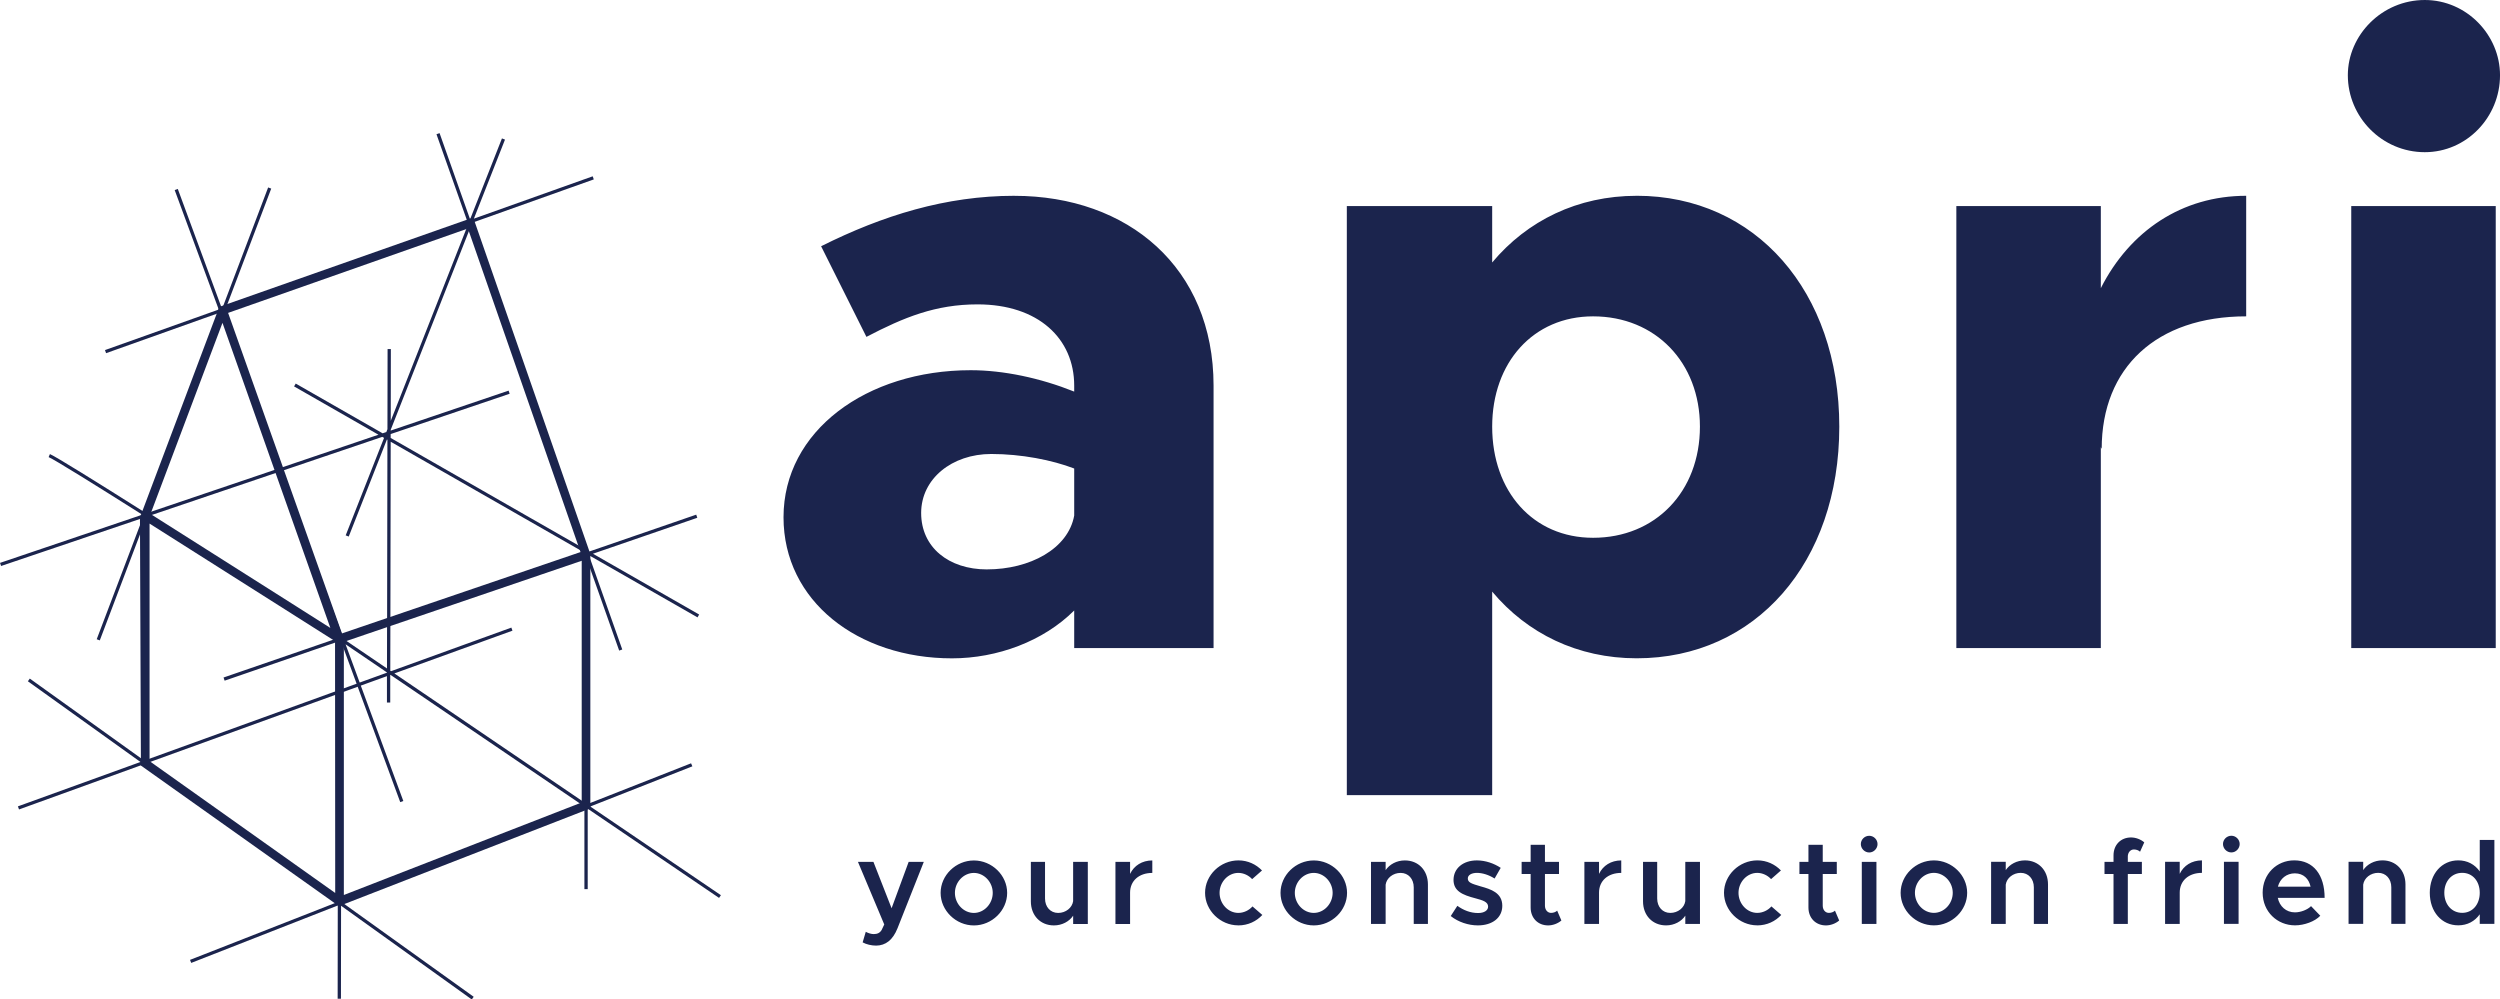
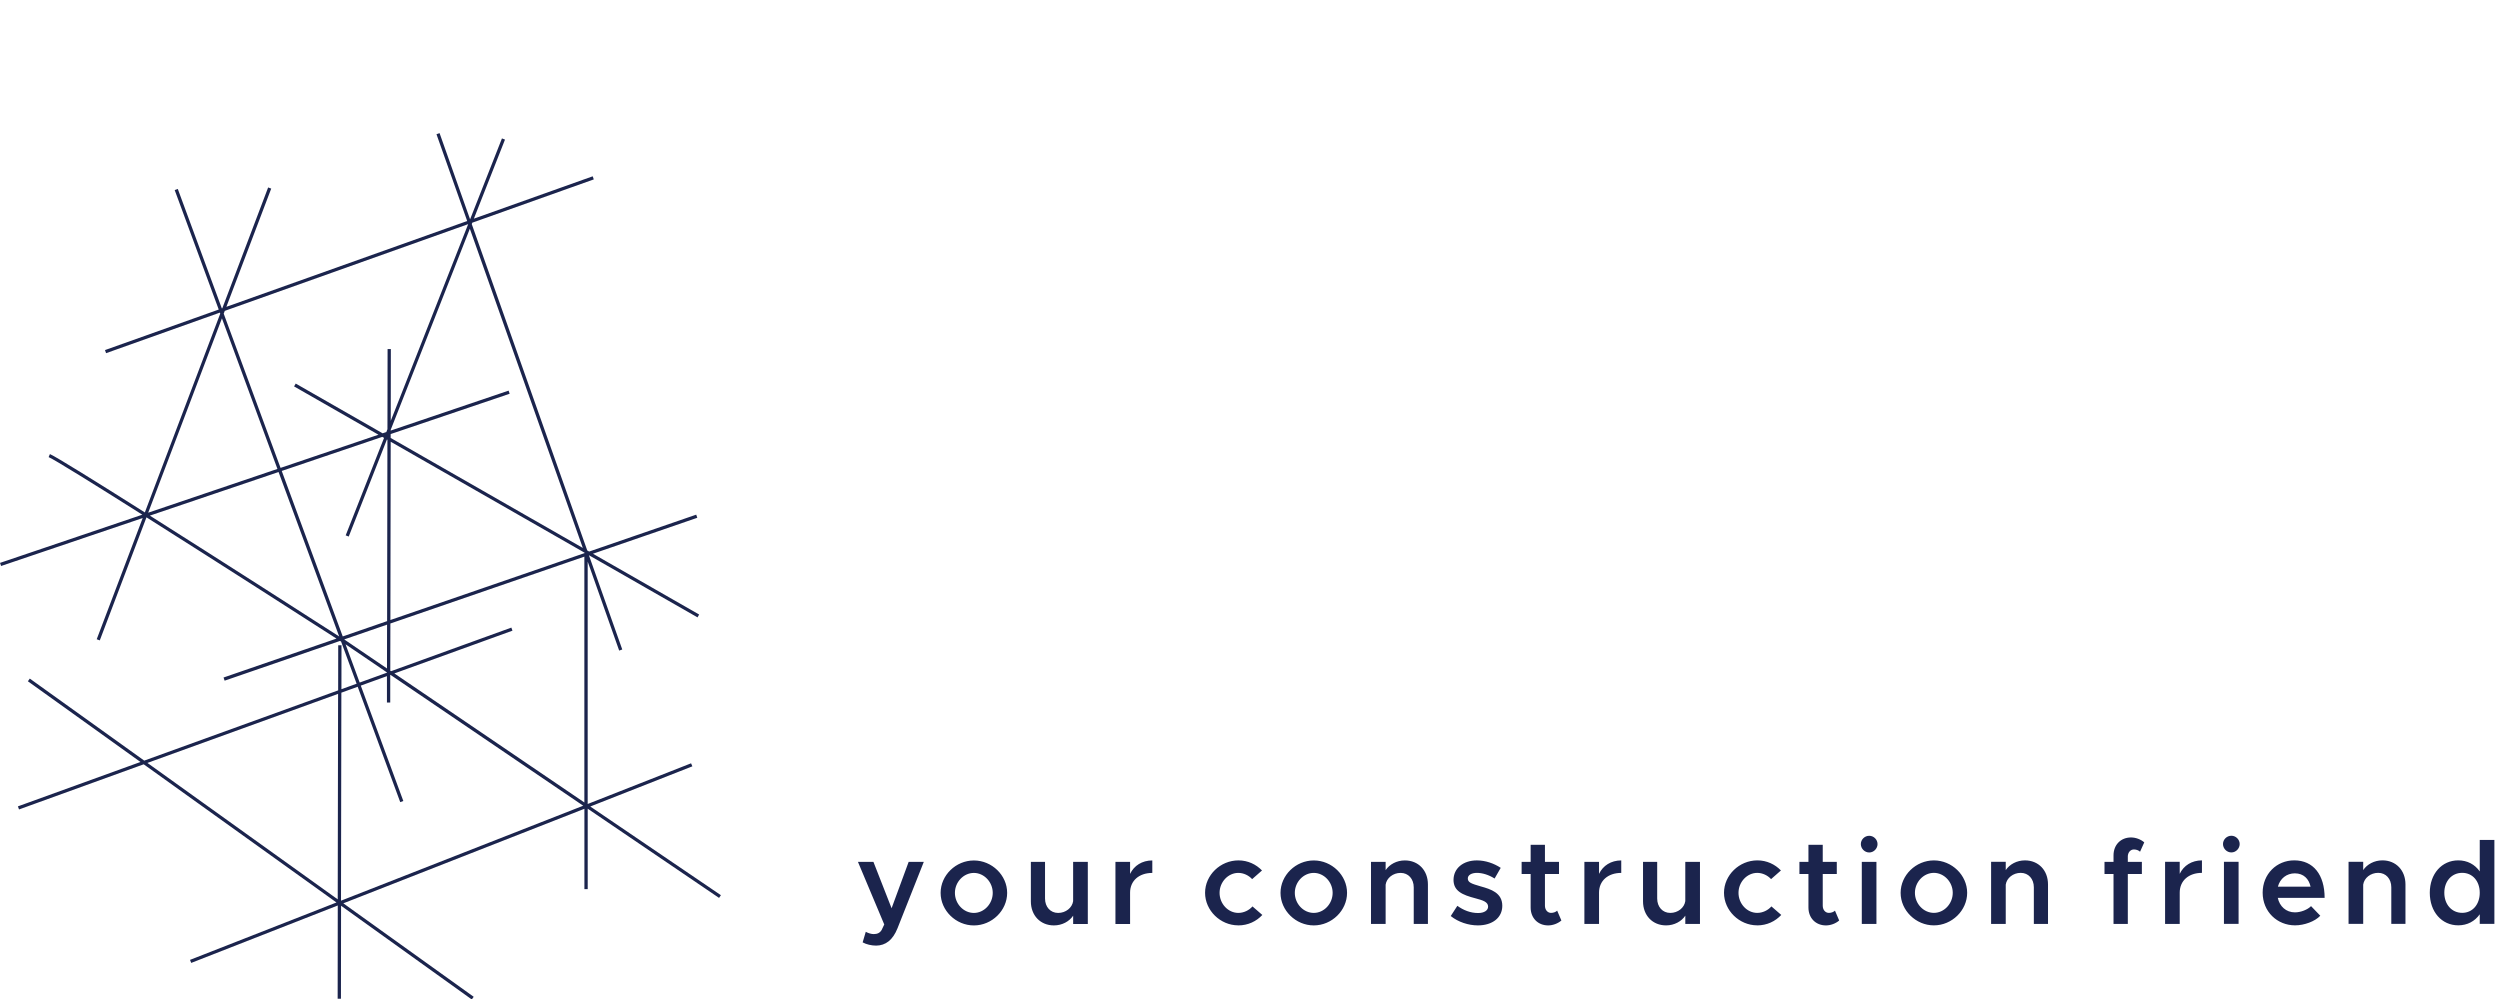
<svg xmlns="http://www.w3.org/2000/svg" xml:space="preserve" width="112.71mm" height="45.058mm" version="1.1" style="shape-rendering:geometricPrecision; text-rendering:geometricPrecision; image-rendering:optimizeQuality; fill-rule:evenodd; clip-rule:evenodd" viewBox="0 0 1097.84 438.88">
  <defs>
    <style type="text/css">
   
    .fil0 {fill:#1B244D;fill-rule:nonzero}
   
  </style>
  </defs>
  <g id="Layer_x0020_1">
    <g id="_2154524498912">
      <g>
        <path class="fil0" d="M98.16 297.52l49.6 -17.09c-11.28,-7.24 -51.33,-32.95 -83.44,-53.25l-20.5 54.04 -1.35 -0.51 20.19 -53.22 -62.19 21.06 -0.46 -1.37 62.48 -21.16c-21.17,-13.38 -38.5,-24.16 -41.14,-25.29l0.57 -1.33c2.7,1.16 20.28,12.09 41.68,25.62l33.11 -87.29 -0.16 -0.45 -49.97 17.81 -0.48 -1.36 49.95 -17.8 -19.34 -52.47 1.36 -0.5 19.35 52.48 0.2 -0.07 20.13 -53.06 1.35 0.51 -19.69 51.91 105.75 -37.68 -13.49 -38.11 1.36 -0.48 13.4 37.86 13.99 -35.54 1.34 0.52 -13.66 34.71 52.17 -18.59 0.48 1.36 -53.35 19.01 -0.24 0.6 50.72 143.33 0.84 0.48 47.01 -16.2 0.47 1.37 -45.82 15.79 46.64 26.7 -0.72 1.25 -47.69 -27.3 14.65 41.4 -1.36 0.48 -13.83 -39.09 0 106.45c25.97,-10.19 44.52,-17.48 45.4,-17.86l0.57 1.33c-0.88,0.38 -19.16,7.56 -44.83,17.64l57.36 38.95 -0.81 1.19 -57.68 -39.17 0 35.32 -1.45 0 0 -35.28 -105.87 41.51 57.25 41.04 -0.84 1.18 -57.4 -41.15 -0.05 40.83 -1.45 0 0.05 -40.95 -64.36 25.22 -0.52 -1.34 64.31 -25.2 -84.65 -60.68 -54.75 19.83 -0.49 -1.36 53.82 -19.49 -49.44 -35.44 0.84 -1.18 50.25 36.02 85.16 -30.84 0.03 -19.8 1.44 0 -0.03 19.28 6.67 -2.41 -6.81 -18.48 -0.48 -0.31 -50.67 17.46 -0.47 -1.37zm52.34 -18.04l19.49 -6.72 0.14 -79.62 -0.22 -0.13 -16.77 42.61 -1.34 -0.52 16.85 -42.81 -0.77 -0.44 -44.16 14.96 26.79 72.68zm20.93 -7.21l85.32 -29.4 -0.06 -0.17 -85.12 -48.72 -0.13 78.3zm85.19 -27.83l-85.19 29.36 -0.04 20.72 0.32 0.22 52.84 -19.14 0.49 1.35 -51.86 18.78 83.43 56.66 0 -107.95zm-86.64 29.86l-18.82 6.49 18.78 12.76 0.03 -19.24zm-71.27 -137.79l-0.47 1.23 24.96 67.72 42.99 -14.56 -37.05 -21.21 0.72 -1.25 38.16 21.84 1.63 -0.55 0.49 -1.24 0.06 -35.2 1.44 0 -0.05 31.52 34 -86.38 -106.87 38.08zm-1.25 3.29l-32.38 85.34 56.75 -19.22 -24.37 -66.12zm-31.66 86.62c32.45,20.52 72.59,46.29 83.15,53.07l-26.62 -72.21 -56.53 19.15zm85.96 56.52l6.19 16.79 11.99 -4.34 0 -0.1 -18.18 -12.35zm6.68 18.14l18.68 50.67 -1.36 0.5 -18.68 -50.67 -7.17 2.6 -0.16 91.34 106.36 -41.7 -84.62 -57.46 -0.12 0.04 0 12.12 -1.45 0 0 -11.6 -11.49 4.16zm13.12 -112l51.79 -17.54 0.46 1.37 -52.25 17.7 -0 1.71 84.38 48.3 -49.61 -140.17 -34.76 88.33 -0 0.31zm-106.83 145.94l83.58 59.92 0.16 -90.24 -83.74 30.33z" />
-         <path class="fil0" d="M150.18 278.15l75.74 -25.83 29.01 -9.89 -49.46 -142.09 -105.3 37.06 50 140.76zm108.33 -36.94l0.73 2.1 0 1.65 0 110.02 -108.25 42.1 -2.16 0.84 -1.63 -1.16c-28.44,-20.2 -56.86,-40.41 -85.32,-60.58l-0.42 -108.94 0.42 -1.11 0.95 -2.51c10.95,-29.14 21.94,-58.27 32.91,-87.4l0.55 -1.47 2.62 -0.92 108.89 -38.32 50.71 145.7zm-105.49 39.98l-1.79 0.61 -0.23 2.2 0 109.02 104.45 -40.63 0 -106.14 -102.43 34.93zm-86.92 -55.49l78.97 50.05 -47.37 -133.98 -31.6 83.93zm81.1 159.81c-0.03,-34.65 -0.07,-69.31 -0.07,-103.96l-81.45 -51.62 0 104.32 81.52 57.88 0 -6.62z" />
      </g>
-       <path class="fil0" d="M445.43 85.98c-30.04,0 -57.82,8.63 -84.85,22.15l19.9 39.8c16.52,-8.63 30.41,-14.27 48.81,-14.27 26.66,0 42.43,15.02 42.43,35.67l0 2.63c-15.02,-6.01 -31.16,-9.39 -45.43,-9.39 -45.8,0 -82.22,26.66 -82.22,64.58 0,36.79 32.66,61.95 73.96,61.95 19.9,0 40.17,-7.51 53.69,-21.02l0 16.52 61.2 0 0 -115.26c0,-51.81 -37.54,-83.35 -87.48,-83.35zm-12.01 164.07c-16.89,0 -28.91,-9.76 -28.91,-24.78 0,-15.02 13.52,-25.91 30.79,-25.91 13.14,0 26.66,2.63 36.42,6.38l0 20.65c-2.63,14.64 -19.52,23.65 -38.3,23.65zm285.3 -164.07c-25.91,0 -48.06,10.89 -63.45,29.28l0 -24.78 -63.83 0 0 258.68 63.83 0 0 -89.36c15.39,18.4 37.54,29.28 63.45,29.28 52.19,0 88.98,-42.05 88.98,-101.74 0,-59.32 -36.79,-101.37 -88.98,-101.37zm-19.15 150.18c-26.28,0 -44.3,-20.27 -44.3,-48.81 0,-28.16 18.02,-48.43 44.3,-48.43 27.41,0 46.93,20.27 46.93,48.43 0,28.53 -19.52,48.81 -46.93,48.81zm222.98 -109.63l0 -36.04 -63.45 0 0 194.1 63.45 0 0 -88.23 0.38 0.75c0,-35.67 24.03,-58.19 63.45,-58.19l0 -52.94c-28.16,0 -51.06,15.39 -63.83,40.55zm142.26 -59.7c18.4,0 33.04,-15.39 33.04,-33.79 0,-17.65 -14.64,-33.04 -33.04,-33.04 -18.77,0 -33.79,15.39 -33.79,33.04 0,18.4 15.02,33.79 33.79,33.79zm-32.29 217.76l63.45 0 0 -194.1 -63.45 0 0 194.1z" />
      <path class="fil0" d="M384.78 415.25c4.11,-0.05 7.28,-2.43 9.34,-7.59l11.55 -29.17 -6.65 0 -7.49 20.36 -7.97 -20.36 -6.8 0 11.55 27.48 -1.16 2.43c-0.79,1.32 -1.95,1.79 -3.48,1.79 -1,0 -2.32,-0.37 -3.48,-1l-1.37 4.64c1.64,0.9 3.9,1.42 5.96,1.42zm42.89 -8.86c7.91,0 14.61,-6.54 14.61,-14.29 0,-7.75 -6.7,-14.24 -14.61,-14.24 -7.91,0 -14.61,6.49 -14.61,14.24 0,7.75 6.7,14.29 14.61,14.29zm0 -5.49c-4.54,0 -8.33,-4.01 -8.33,-8.81 0,-4.75 3.8,-8.76 8.33,-8.76 4.48,0 8.28,4.01 8.28,8.76 0,4.8 -3.8,8.81 -8.28,8.81zm43.58 -22.42l0 17.25c-0.42,2.9 -3.22,5.17 -6.59,5.17 -3.38,0 -5.75,-2.64 -5.75,-6.33l0 -16.09 -6.22 0 0 17.35c0,6.17 4.17,10.55 10.13,10.55 3.59,0 6.75,-1.74 8.44,-4.27l0 3.64 6.44 0 0 -27.27 -6.44 0zm25.01 5.27l0 -5.27 -6.43 0 0 27.27 6.43 0 0 -13.77c0,-5.17 3.9,-8.65 9.76,-8.65l0 -5.48c-4.48,0 -8.02,2.27 -9.76,5.91zm47.48 22.63c4.33,0 7.97,-1.79 10.6,-4.59l-4.33 -3.75c-1.53,1.74 -3.85,2.85 -6.22,2.85 -4.48,0 -8.23,-4.01 -8.23,-8.81 0,-4.75 3.75,-8.76 8.23,-8.76 2.32,0 4.59,1.11 6.07,2.74l4.33 -3.8c-2.59,-2.69 -6.22,-4.43 -10.34,-4.43 -7.96,0 -14.66,6.49 -14.66,14.24 0,7.75 6.7,14.29 14.56,14.29zm33.19 0c7.91,0 14.61,-6.54 14.61,-14.29 0,-7.75 -6.7,-14.24 -14.61,-14.24 -7.91,0 -14.61,6.49 -14.61,14.24 0,7.75 6.7,14.29 14.61,14.29zm0 -5.49c-4.54,0 -8.33,-4.01 -8.33,-8.81 0,-4.75 3.8,-8.76 8.33,-8.76 4.48,0 8.28,4.01 8.28,8.76 0,4.8 -3.8,8.81 -8.28,8.81zm39.99 -23.05c-3.59,0 -6.75,1.74 -8.44,4.27l0 -3.64 -6.43 0 0 27.27 6.43 0 0 -17.25c0.42,-2.9 3.22,-5.17 6.59,-5.17 3.38,0 5.75,2.64 5.75,6.33l0 16.09 6.23 0 0 -17.35c0,-6.17 -4.17,-10.55 -10.13,-10.55zm32.08 28.53c6.38,0 10.71,-3.38 10.71,-8.6 0,-5.7 -4.96,-7.28 -9.55,-8.55 -4.17,-1.21 -5.59,-1.74 -5.59,-3.48 0,-1.53 1.74,-2.43 4.01,-2.43 2.37,0 5.17,0.84 7.75,2.48l2.69 -4.69c-2.95,-1.95 -6.7,-3.27 -10.44,-3.27 -6.07,0 -10.29,3.48 -10.29,8.6 0.05,4.85 3.8,6.54 9.71,8.07 3.11,0.84 5.48,1.53 5.48,3.64 0,1.69 -1.79,2.8 -4.38,2.8 -3.43,0 -6.49,-1.27 -9.13,-3.16l-2.9 4.48c3.27,2.64 7.75,4.11 11.92,4.11zm34.82 -6.49c-0.58,0.58 -1.58,1 -2.69,1 -1.53,0 -2.69,-1.32 -2.69,-3.16l0 -13.92 6.17 0 0 -5.33 -6.17 0 0 -7.49 -6.28 0 0 7.49 -3.96 0 0 5.33 3.96 0 0 14.72c0,4.59 3.17,7.86 7.7,7.86 2.06,0 4.27,-0.84 5.8,-2.16l-1.85 -4.32zm18.37 -16.14l0 -5.27 -6.43 0 0 27.27 6.43 0 0 -13.77c0,-5.17 3.9,-8.65 9.76,-8.65l0 -5.48c-4.48,0 -8.02,2.27 -9.76,5.91zm37.88 -5.27l0 17.25c-0.42,2.9 -3.22,5.17 -6.59,5.17 -3.38,0 -5.75,-2.64 -5.75,-6.33l0 -16.09 -6.22 0 0 17.35c0,6.17 4.17,10.55 10.13,10.55 3.59,0 6.75,-1.74 8.44,-4.27l0 3.64 6.44 0 0 -27.27 -6.44 0zm31.55 27.9c4.33,0 7.97,-1.79 10.6,-4.59l-4.33 -3.75c-1.53,1.74 -3.85,2.85 -6.22,2.85 -4.48,0 -8.23,-4.01 -8.23,-8.81 0,-4.75 3.75,-8.76 8.23,-8.76 2.32,0 4.59,1.11 6.07,2.74l4.33 -3.8c-2.59,-2.69 -6.22,-4.43 -10.34,-4.43 -7.96,0 -14.66,6.49 -14.66,14.24 0,7.75 6.7,14.29 14.56,14.29zm34.19 -6.49c-0.58,0.58 -1.58,1 -2.69,1 -1.53,0 -2.69,-1.32 -2.69,-3.16l0 -13.92 6.17 0 0 -5.33 -6.17 0 0 -7.49 -6.28 0 0 7.49 -3.96 0 0 5.33 3.96 0 0 14.72c0,4.59 3.16,7.86 7.7,7.86 2.06,0 4.27,-0.84 5.8,-2.16l-1.85 -4.32zm15.04 -25.53c2,0 3.64,-1.74 3.64,-3.69 0,-1.95 -1.63,-3.64 -3.64,-3.64 -2.06,0 -3.69,1.69 -3.69,3.64 0,1.95 1.64,3.69 3.69,3.69zm-3.27 31.38l6.43 0 0 -27.27 -6.43 0 0 27.27zm31.66 0.63c7.91,0 14.61,-6.54 14.61,-14.29 0,-7.75 -6.7,-14.24 -14.61,-14.24 -7.91,0 -14.61,6.49 -14.61,14.24 0,7.75 6.7,14.29 14.61,14.29zm0 -5.49c-4.54,0 -8.33,-4.01 -8.33,-8.81 0,-4.75 3.8,-8.76 8.33,-8.76 4.48,0 8.28,4.01 8.28,8.76 0,4.8 -3.8,8.81 -8.28,8.81zm39.99 -23.05c-3.59,0 -6.75,1.74 -8.44,4.27l0 -3.64 -6.43 0 0 27.27 6.43 0 0 -17.25c0.42,-2.9 3.22,-5.17 6.59,-5.17 3.38,0 5.75,2.64 5.75,6.33l0 16.09 6.22 0 0 -17.35c0,-6.17 -4.17,-10.55 -10.13,-10.55zm45.16 -1.64c0,-1.85 1.16,-3.16 2.69,-3.16 1.11,0 2.11,0.42 2.69,1l1.85 -4.11c-1.53,-1.32 -3.74,-2.16 -5.8,-2.16 -4.54,0 -7.7,3.27 -7.7,7.86l0 2.85 -3.96 0 0 5.33 3.96 0 0 21.94 6.28 0 0 -21.94 6.17 0 0 -5.33 -6.17 0 0 -2.27zm22.8 7.54l0 -5.27 -6.43 0 0 27.27 6.43 0 0 -13.77c0,-5.17 3.9,-8.65 9.76,-8.65l0 -5.48c-4.48,0 -8.02,2.27 -9.76,5.91zm22.69 -9.39c2,0 3.64,-1.74 3.64,-3.69 0,-1.95 -1.64,-3.64 -3.64,-3.64 -2.06,0 -3.69,1.69 -3.69,3.64 0,1.95 1.63,3.69 3.69,3.69zm-3.27 31.38l6.43 0 0 -27.27 -6.43 0 0 27.27zm31.18 -5.06c-3.9,0 -6.75,-2.64 -7.54,-6.38l20.57 0c0,-10.07 -4.91,-16.46 -13.34,-16.46 -7.75,0 -13.87,6.01 -13.87,14.19 0,8.39 6.43,14.35 14.24,14.35 3.96,0 8.7,-1.69 11.07,-4.22l-4.06 -4.22c-1.53,1.58 -4.54,2.74 -7.07,2.74zm-0.05 -17.14c3.85,0 6.17,2.43 6.91,5.85l-14.35 0c0.95,-3.59 3.85,-5.85 7.44,-5.85zm38.46 -5.7c-3.59,0 -6.75,1.74 -8.44,4.27l0 -3.64 -6.43 0 0 27.27 6.43 0 0 -17.25c0.42,-2.9 3.22,-5.17 6.59,-5.17 3.38,0 5.75,2.64 5.75,6.33l0 16.09 6.22 0 0 -17.35c0,-6.17 -4.17,-10.55 -10.13,-10.55zm42.74 -8.97l0 13.82c-2.16,-3.06 -5.43,-4.85 -9.44,-4.85 -7.23,0 -12.5,5.91 -12.5,14.24 0,8.39 5.27,14.29 12.5,14.29 4.01,0 7.28,-1.79 9.44,-4.85l0 4.22 6.43 0 0 -36.87 -6.43 0zm-7.7 32.02c-4.59,0 -7.86,-3.69 -7.86,-8.81 0,-5.12 3.27,-8.76 7.86,-8.76 4.54,0 7.7,3.64 7.7,8.76 0,5.12 -3.16,8.81 -7.7,8.81z" />
    </g>
  </g>
</svg>